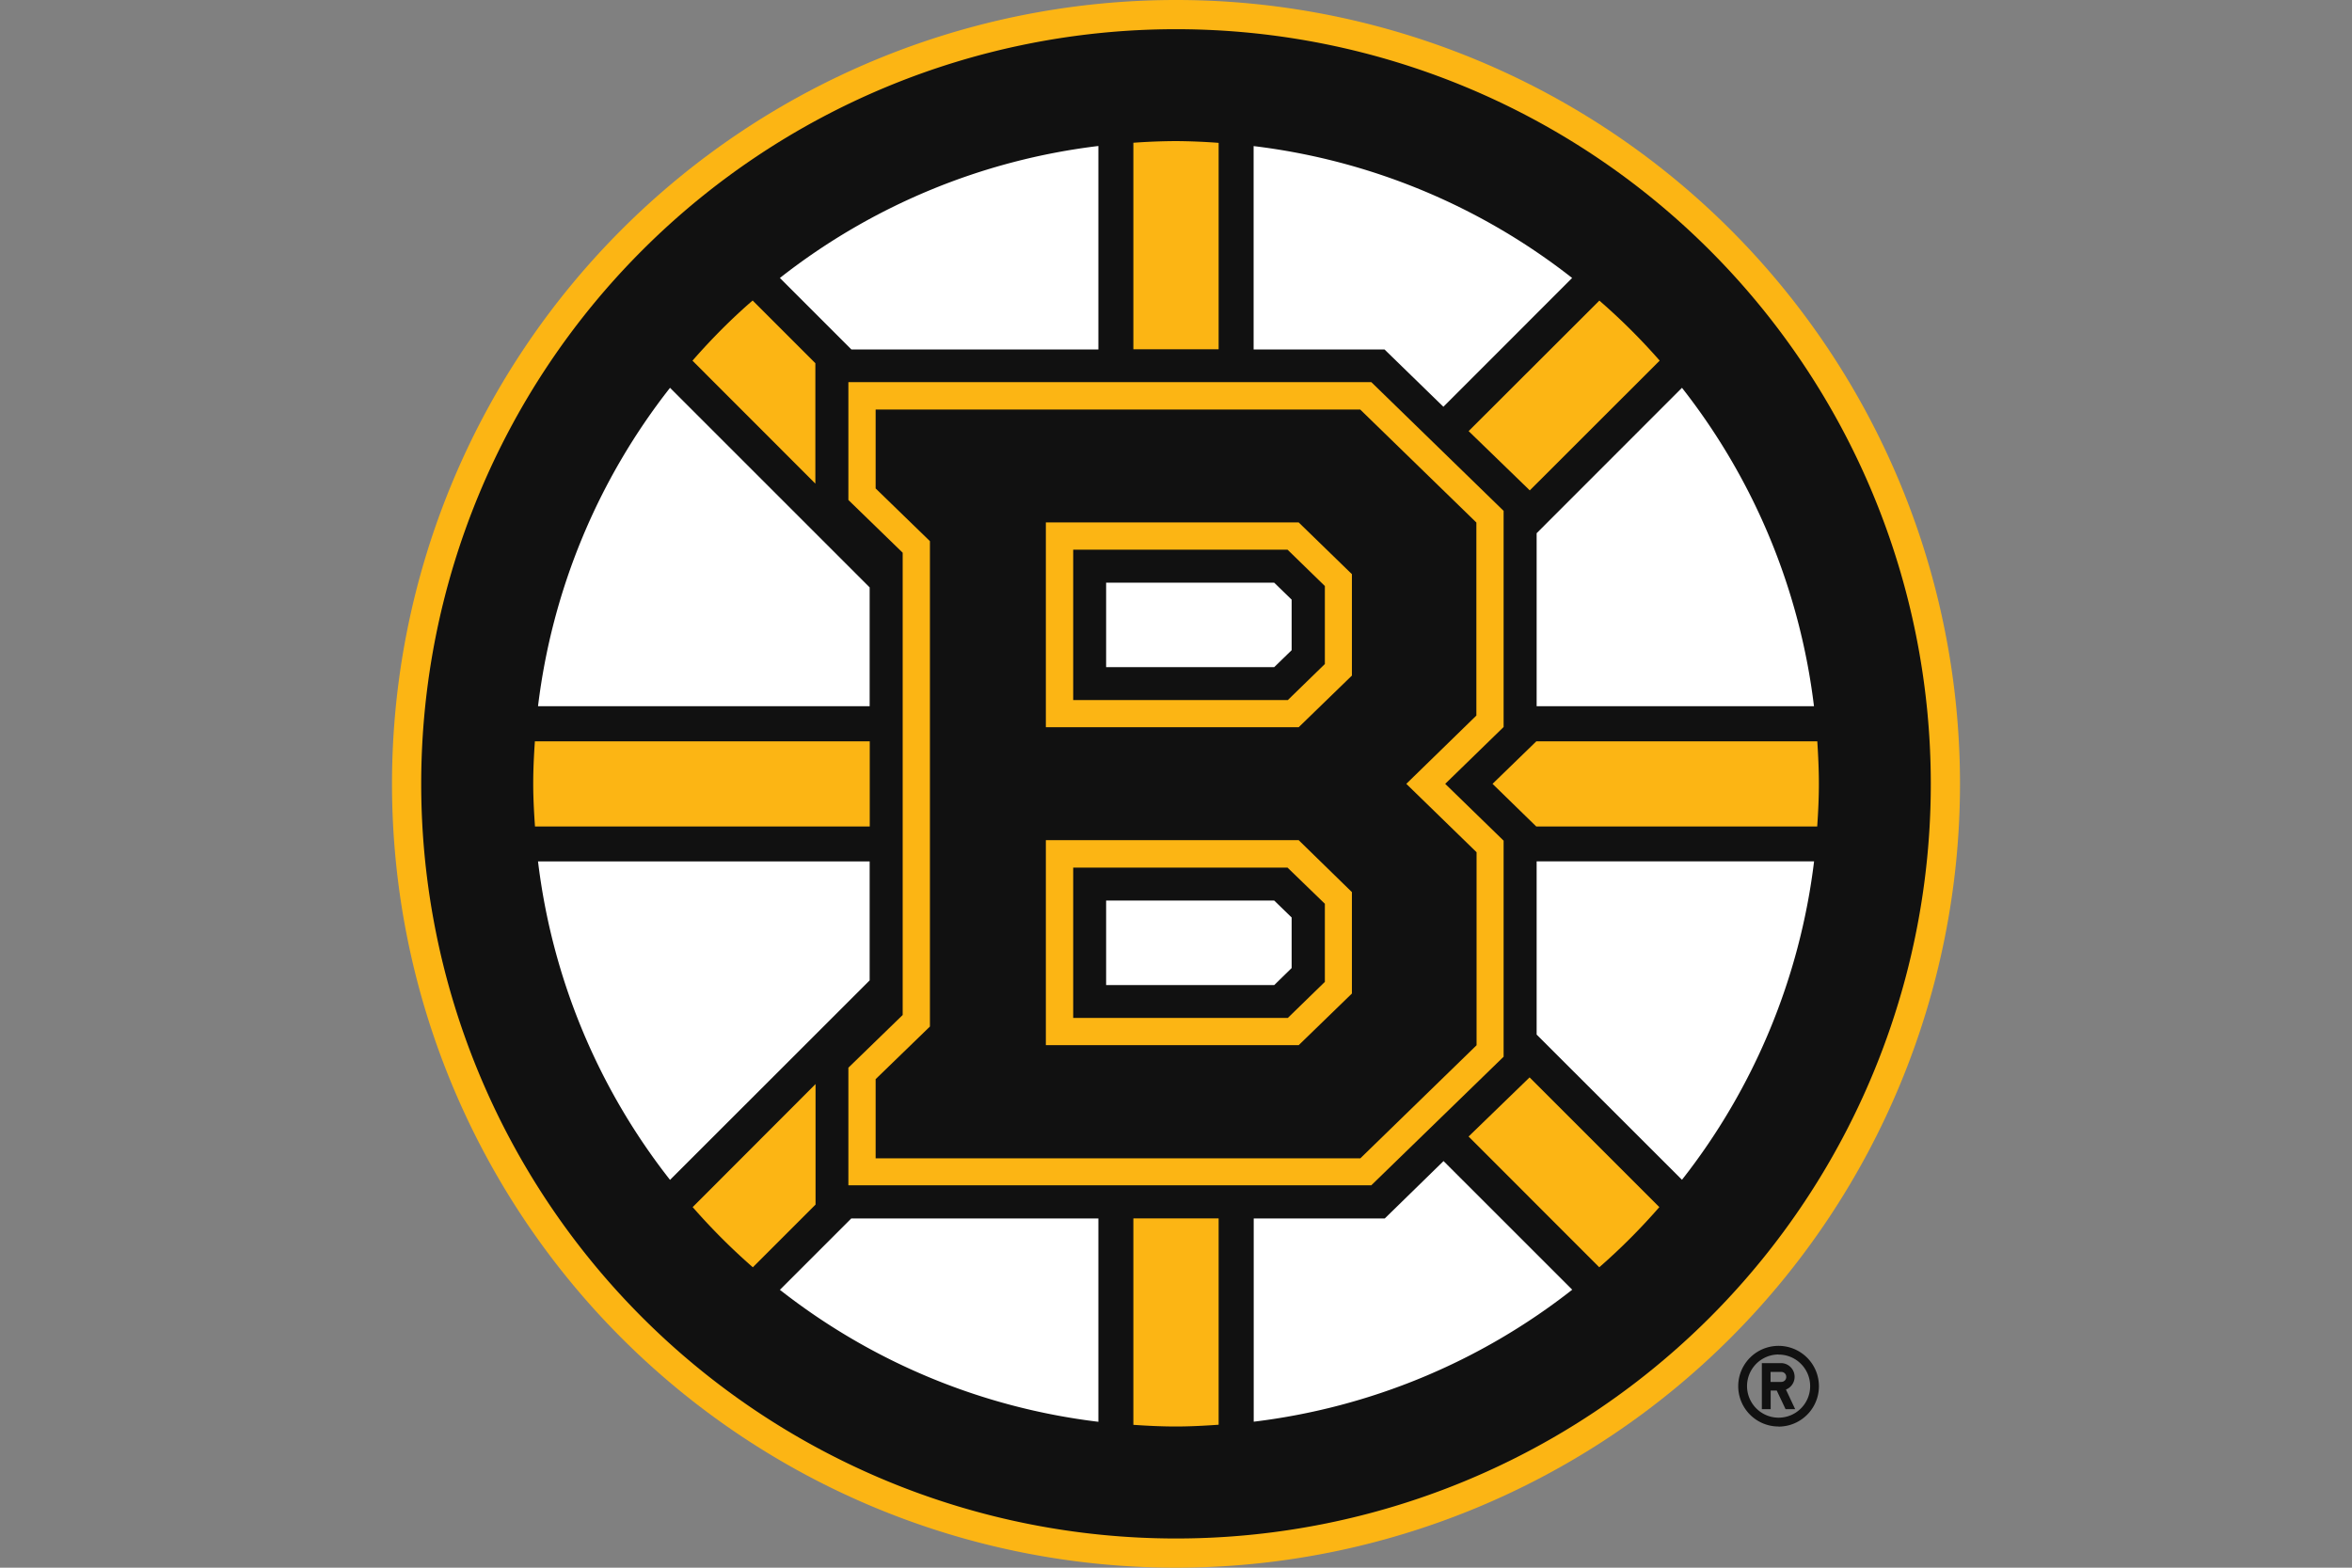
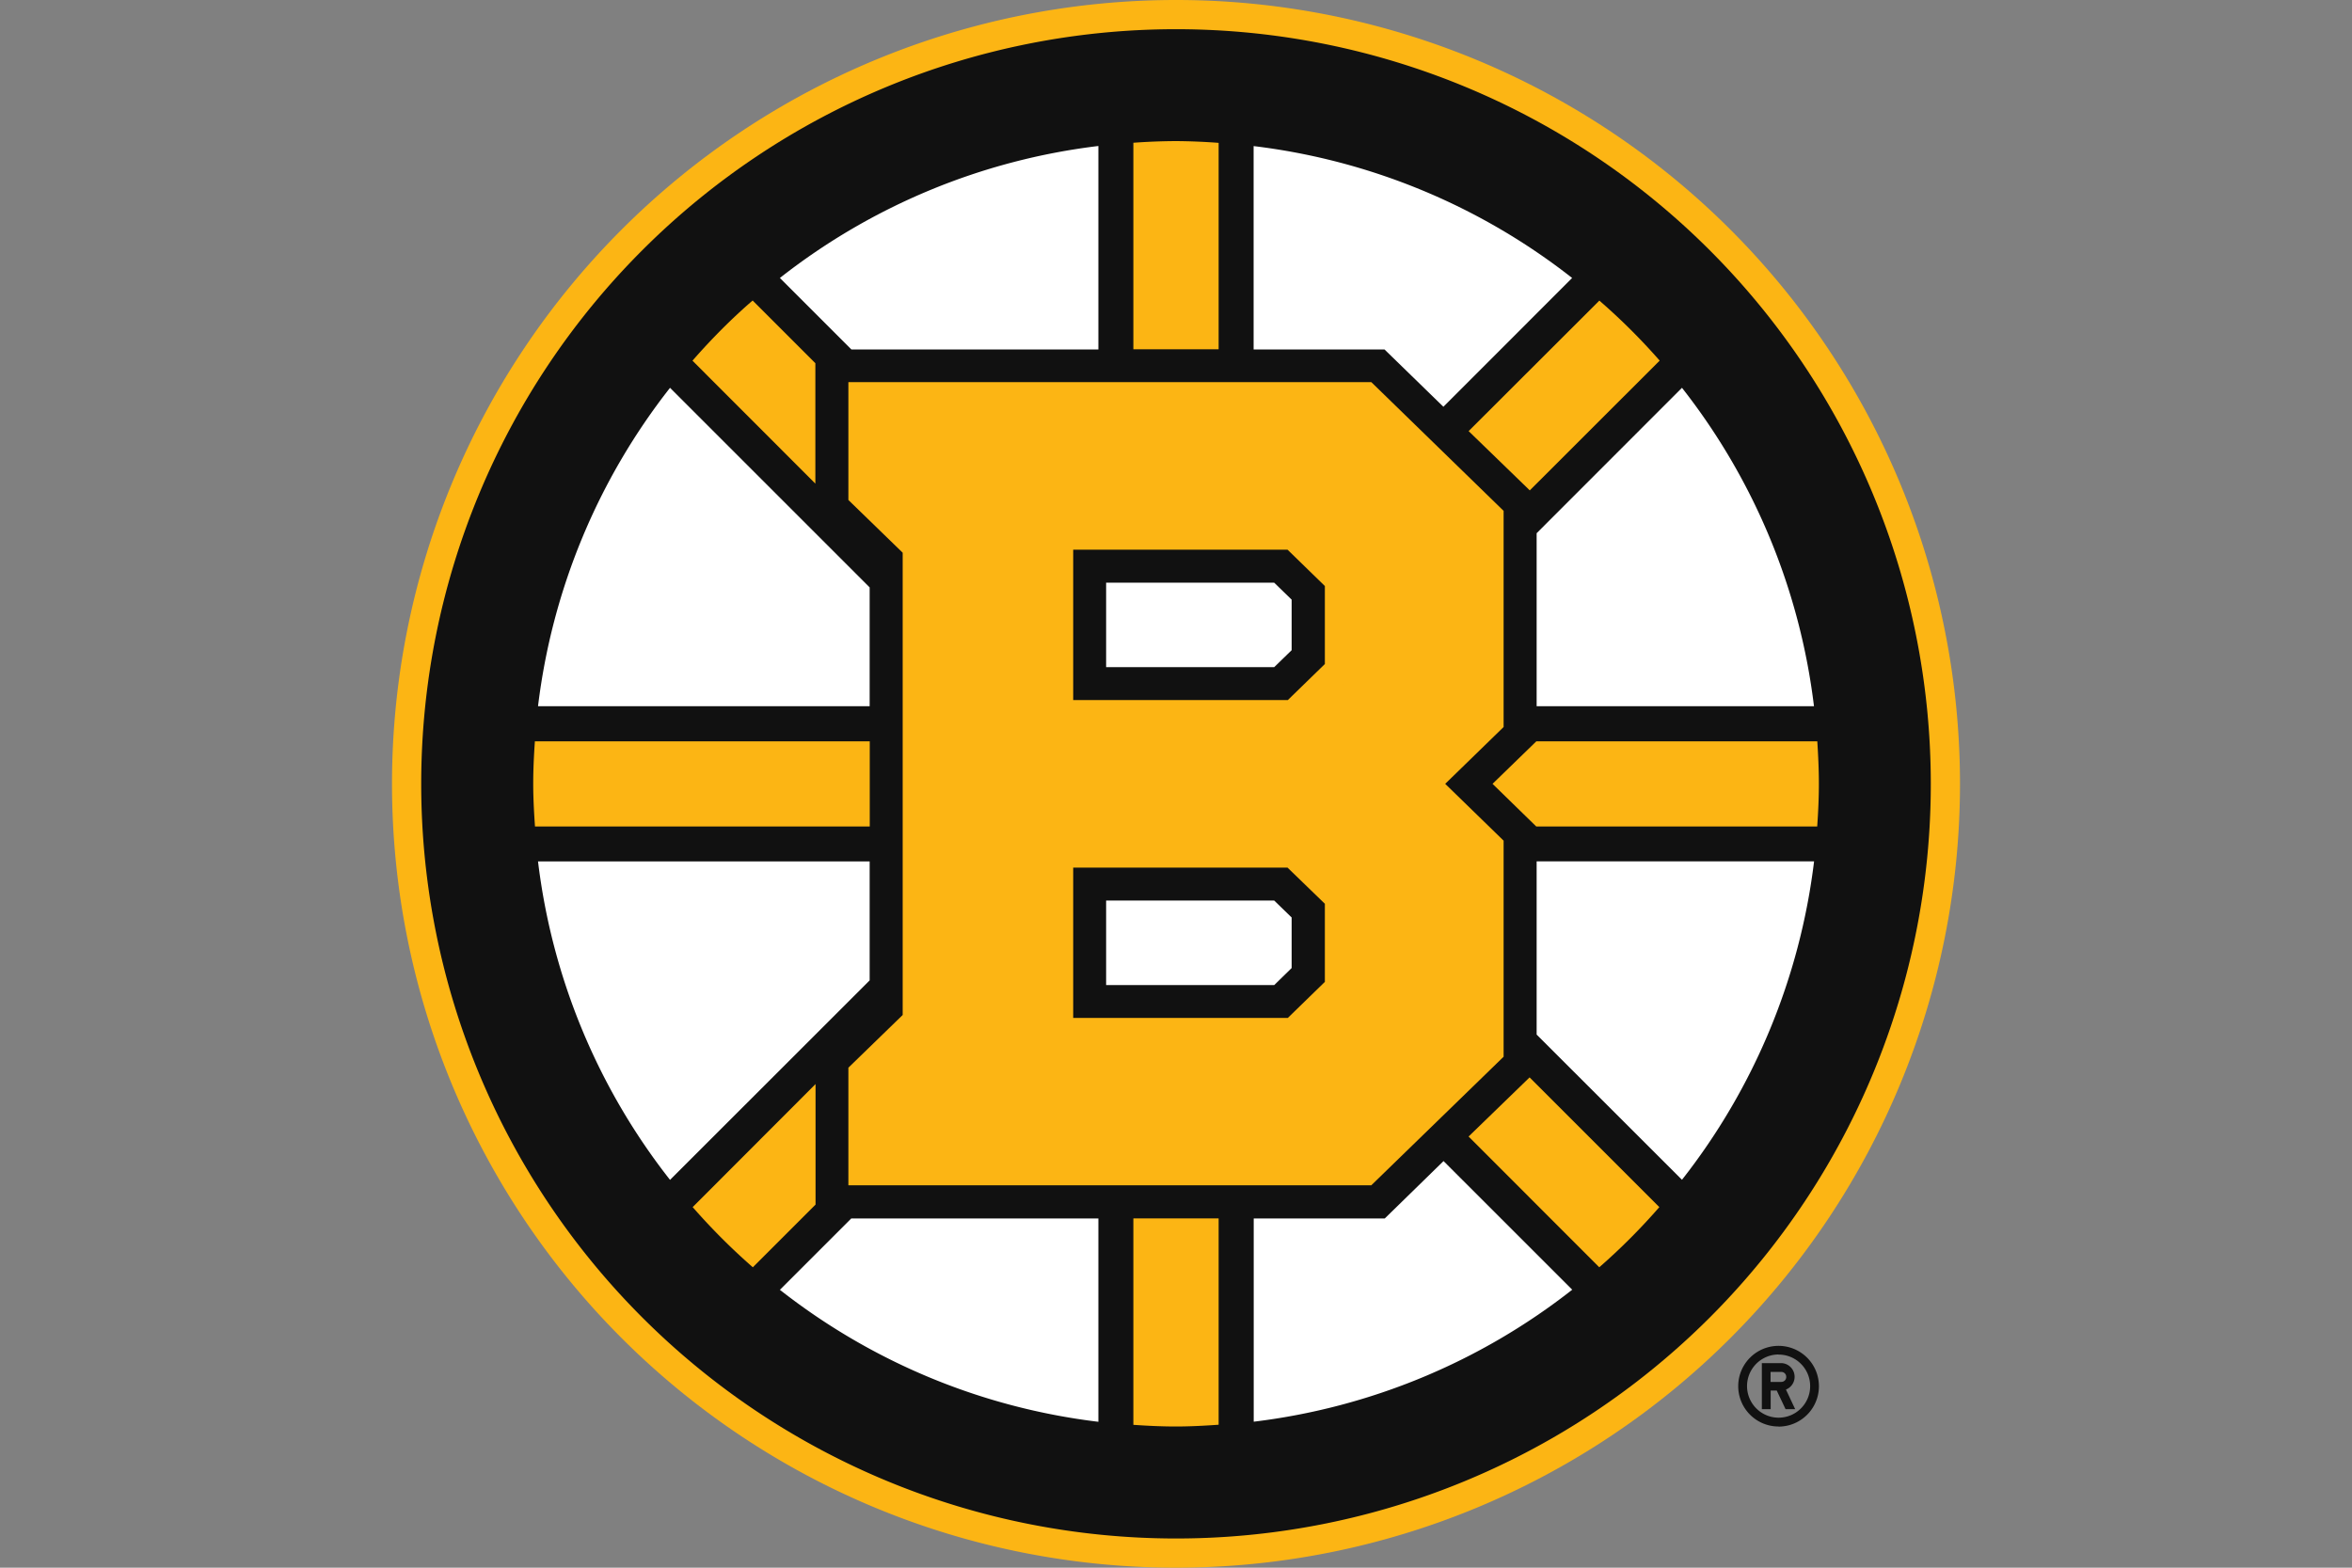
<svg xmlns="http://www.w3.org/2000/svg" id="Layer_2" viewBox="0 0 24 16">
  <rect x="0" y="0" width="24" height="16" fill="#808080" stroke="none" />
  <style>.bg{fill:#111}.fg{fill:#fcb514}</style>
  <g id="reg" class="bg">
    <path d="M18.147 14.56a.41.41 0 1 0 .003-.824.41.41 0 0 0-.003.823zm0-.735a.322.322 0 1 1 .004.644.322.322 0 0 1-.003-.645z" />
    <path d="M18.067 14.192h.063l.09.19h.098l-.094-.2a.14.14 0 0 0-.046-.27h-.2v.47h.09v-.19zm0-.19h.11a.05.05 0 0 1 .05.05.05.05 0 0 1-.05.052h-.11V14z" />
  </g>
  <path class="fg" d="M12 16a8 8 0 0 0 0-16 8 8 0 0 0 0 16z" />
  <path class="bg" d="M12 15.702A7.7 7.7 0 0 0 19.702 8 7.702 7.702 0 1 0 12 15.702z" />
  <path class="fg" d="M16.935 3.68a6.355 6.355 0 0 0-.615-.612L14.986 4.4l.624.605 1.325-1.324zM12.435 1.458A6.275 6.275 0 0 0 12 1.44a6.3 6.3 0 0 0-.435.017v2.108h.87V1.458zM8.32 3.707l-.64-.64c-.22.19-.423.396-.614.614L8.32 4.936V3.707zM7.682 12.934l.64-.64v-1.23L7.068 12.32c.19.217.395.423.614.614zM8.874 7.566H5.458c-.01.143-.017.288-.017.434s.008.29.018.435h3.416v-.87zM15.23 8l.446.435h2.867c.01-.144.017-.29.017-.435s-.007-.29-.016-.434h-2.867L15.23 8zM14.986 11.6l1.333 1.334c.218-.19.423-.396.613-.614l-1.324-1.324-.624.605zM11.565 14.542c.145.01.29.017.435.017.146 0 .29-.008.435-.018v-2.106h-.87v2.106z" />
  <path class="fg" d="M9.21 10.36l-.553.537v1.2h5.336l1.35-1.312V8.58L14.747 8l.596-.58V5.214L13.993 3.9H8.657v1.203l.554.538v4.72z" />
  <path fill="#FFF" d="M11.208 12.436H8.686l-.728.728c.918.72 2.032 1.2 3.25 1.347v-2.074zM14.13 12.436h-1.337v2.074a6.532 6.532 0 0 0 3.25-1.347L14.73 11.85l-.6.586zM8.874 10.006V8.792H5.49a6.524 6.524 0 0 0 1.347 3.25l2.037-2.036zM8.874 5.995L6.837 3.958a6.533 6.533 0 0 0-1.347 3.25h3.384V5.995zM14.73 4.15l1.312-1.313a6.53 6.53 0 0 0-3.25-1.346v2.076h1.336l.6.584zM15.68 8.793v1.766l1.483 1.482a6.535 6.535 0 0 0 1.348-3.25h-2.83zM11.208 3.565V1.49a6.523 6.523 0 0 0-3.25 1.347l.73.73h2.52zM15.68 7.208h2.83a6.53 6.53 0 0 0-1.347-3.25L15.68 5.442v1.766z" />
-   <path class="bg" d="M8.935 11.015v.807h4.946l1.186-1.154v-1.97L14.35 8l.715-.697v-1.97L13.88 4.18H8.935v.805l.554.538v4.954l-.555.538z" />
  <path class="fg" d="M13.795 10.14V9.105l-.543-.53h-2.58v2.092h2.58l.543-.527zM13.795 6.895V5.86l-.543-.528h-2.58v2.09h2.58l.543-.527z" />
  <path class="bg" d="M13.518 5.98l-.38-.37h-2.187v1.535h2.19l.378-.368V5.98zM13.518 9.223l-.38-.368h-2.187v1.534h2.19l.378-.368v-.8z" />
  <path fill="#FFF" d="M13.18 6.636V6.12l-.178-.173h-1.715v.862h1.715zM13.18 9.88v-.516l-.178-.173h-1.715v.863h1.715z" />
</svg>